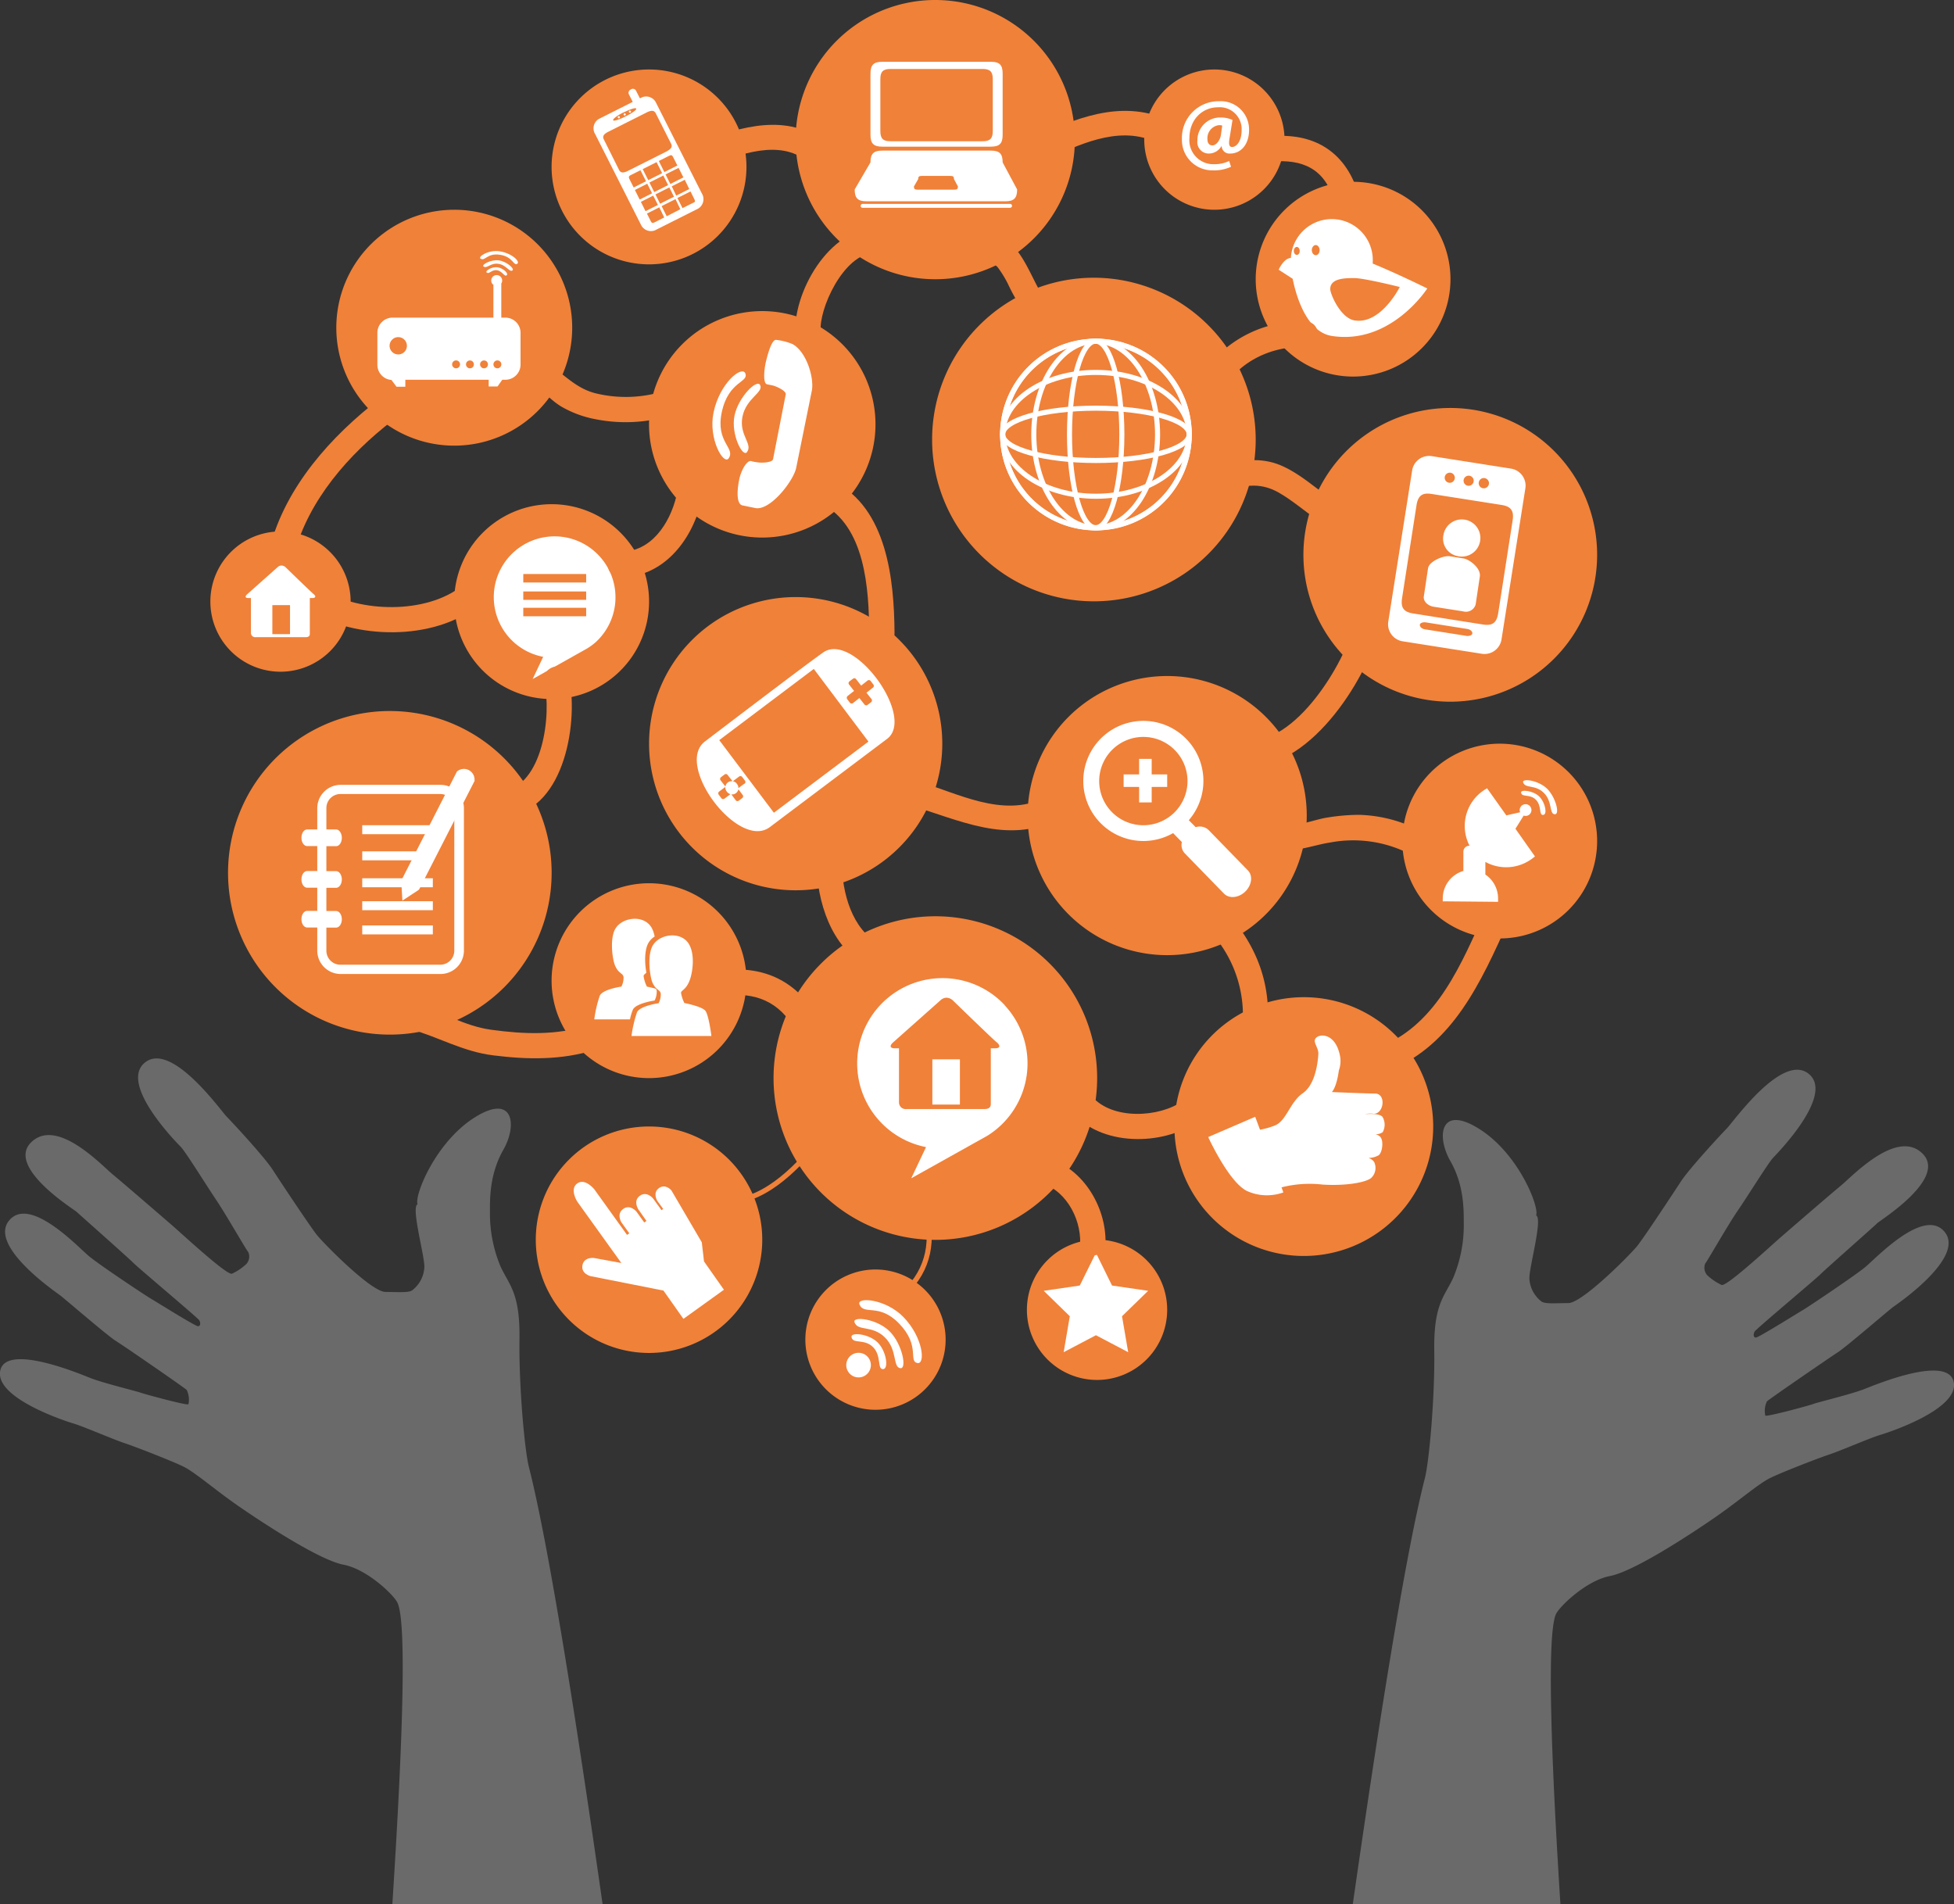
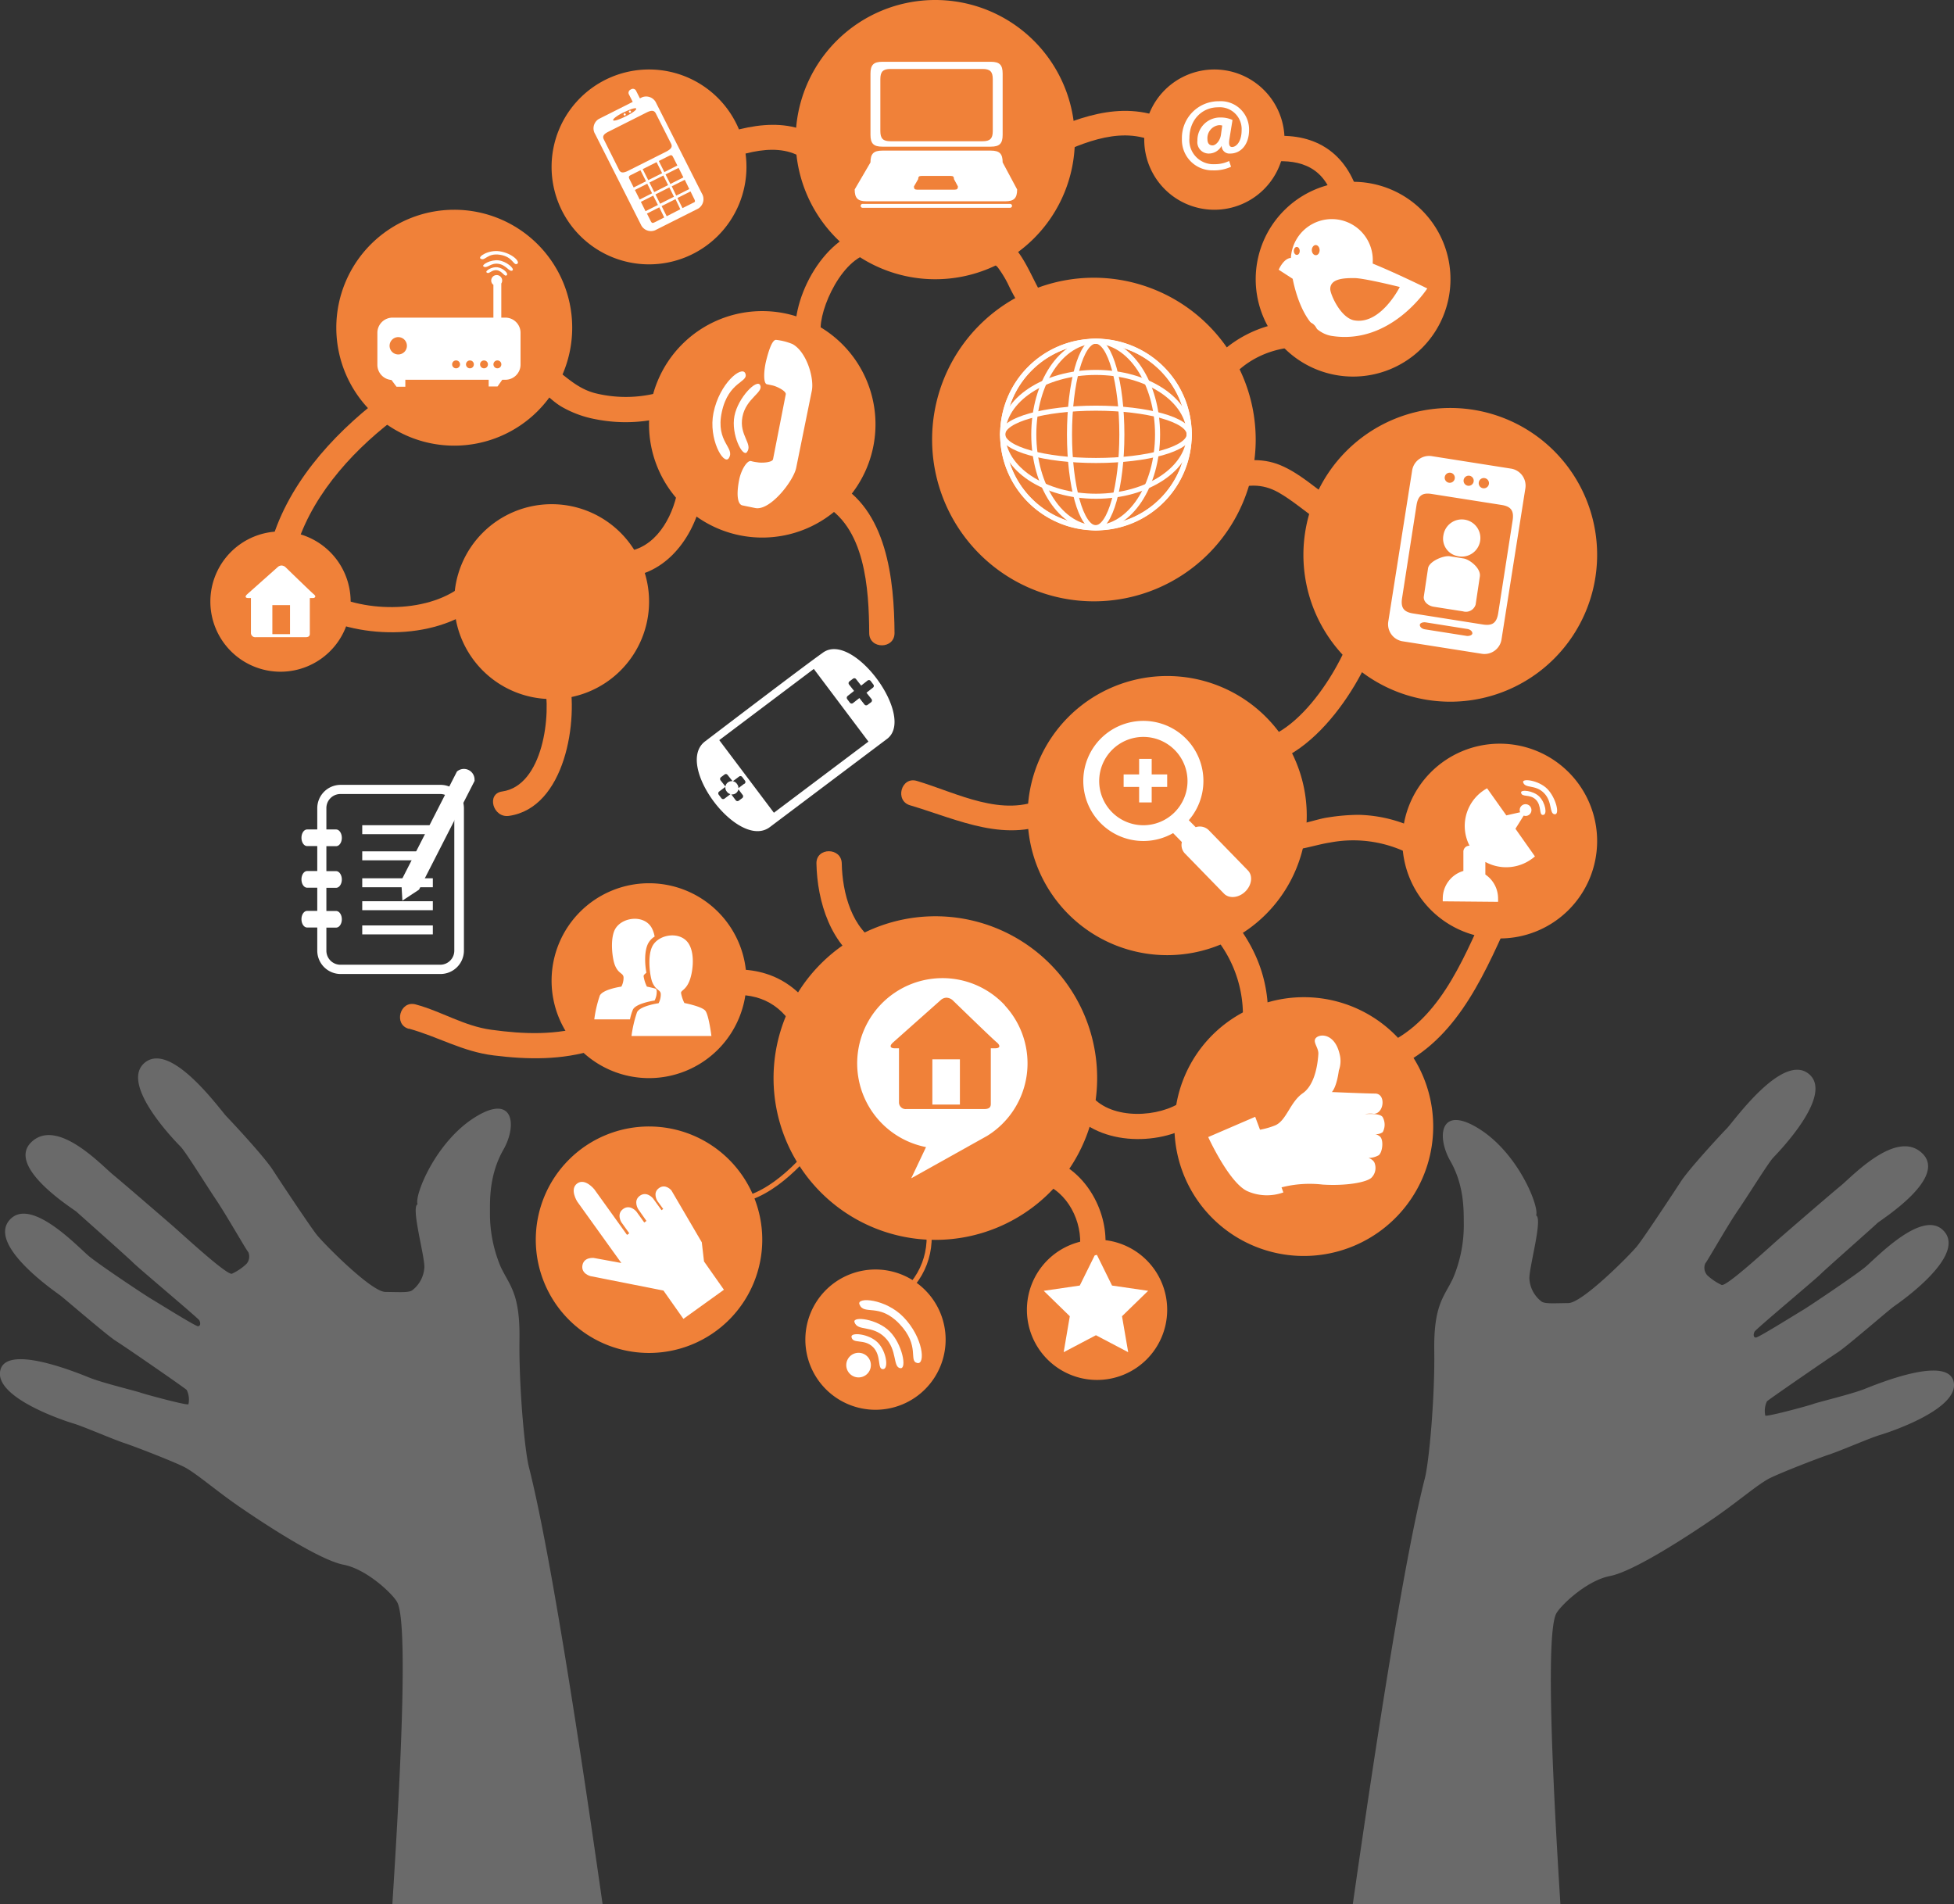
<svg xmlns="http://www.w3.org/2000/svg" viewBox="0 0 385.85 375.99">
  <rect x="0" y="0" width="385.85" height="375.99" fill="#333333" stroke="none" />
  <defs>
    <style>.a{fill:#6a6a6a;}.b{fill:#f08139;}.c,.e{fill:none;stroke-miterlimit:10;}.c{stroke:#fff;}.d{fill:#fff;}.e{stroke:#f08139;}</style>
  </defs>
  <title>media types, hands exposing icon network [AdobeStock_56428517] [Converted and qdt orange]</title>
  <path class="a" d="M68.53,346.67c4.77,3.29,15.86,10.59,20.64,11.51s10,6.06,10.66,7.5c2,4.17.82,31.13-1,59.52h41.51c-4.76-33.39-10.48-70.29-14.54-86.27-.86-3.37-2-16.07-1.87-25.21s-1.93-10.6-3.7-14.33a27.07,27.07,0,0,1-2.13-10.86c0-2.36-.15-7.38,2.65-12.29s2-11.26-5.75-6.32S103.12,285.39,103.81,287c-1.34.58,1.37,10,1.34,12.41a6.13,6.13,0,0,1-2.43,4.61c-.72.47-2.49.33-5.28.3S85.21,294.71,83.87,293s-7-10.21-8.65-12.77-7.82-9.2-9.11-10.53S55.23,254.86,50,259s6,15.61,7,16.62,4.91,7.36,7,10.47,6,10,6.38,10.37a2.17,2.17,0,0,1-.43,2.39,10.72,10.72,0,0,1-2.79,1.87c-.95.41-9.67-7.68-11.78-9.51s-9.54-8.25-11.79-10.11-11-11.26-16.06-6.35S35.94,288,36.47,288.5s10.24,9.09,11.23,10.1,12.72,10.84,13,11.32.27,1.18-.27,1.17-8.22-4.82-9.27-5.43S41,299,38.88,297.23s-11.65-12-15.74-7,9.07,14,10.08,14.76,9.26,7.91,11,9,13.66,9.31,14,9.69a4.35,4.35,0,0,1,.34,2.82c-.29.28-8.67-2-9.49-2.3s-7.49-1.92-10-2.93-16.55-6.78-17.67-1.41,12.68,9.92,14.49,10.45,7.74,3.1,10,3.85,9.29,3.49,11.64,4.63S63.76,343.38,68.53,346.67Z" transform="translate(-21.35 -49.21)" />
  <path class="a" d="M407.14,322.1c-1.13-5.37-15.13.41-17.67,1.41s-9.23,2.61-10.05,2.93-9.2,2.58-9.48,2.3a4.28,4.28,0,0,1,.33-2.82c.36-.38,12.24-8.55,14-9.69s10-8.29,11-9,14.17-9.77,10.08-14.76-13.6,5.26-15.74,7-11.2,7.82-12.25,8.43-8.73,5.42-9.27,5.43-.52-.68-.27-1.17,12-10.31,13-11.32,10.7-9.55,11.23-10.1,13.95-8.85,8.9-13.77-13.82,4.5-16.07,6.35-9.68,8.28-11.79,10.11-10.83,9.92-11.78,9.51a11.15,11.15,0,0,1-2.79-1.87,2.19,2.19,0,0,1-.43-2.39c.39-.4,4.26-7.27,6.38-10.37s6.05-9.46,7-10.47,12.22-12.51,7-16.62-14.79,9.44-16.08,10.76-7.47,8-9.12,10.53-7.3,11.1-8.65,12.77-10.78,11.21-13.57,11.24-4.56.18-5.28-.29a6.1,6.1,0,0,1-2.42-4.61c0-2.39,2.68-11.83,1.33-12.41.69-1.58-3.39-12.12-11.18-17.05s-8.56,1.4-5.75,6.32,2.62,9.93,2.65,12.29a26.9,26.9,0,0,1-2.13,10.86c-1.77,3.73-3.83,5.18-3.7,14.32s-1,21.85-1.87,25.22c-4,15.63-9.52,51.27-14.22,84.06h41c-1.75-27.57-2.77-53.25-.87-57.31.67-1.44,5.89-6.58,10.66-7.5s15.87-8.22,20.64-11.51,8.65-6.7,11-7.85,9.4-3.89,11.64-4.63,8.16-3.31,10-3.85S408.27,327.46,407.14,322.1Z" transform="translate(-21.35 -49.21)" />
  <path class="b" d="M233.6,76.78A27.57,27.57,0,1,1,206,49.21,27.56,27.56,0,0,1,233.6,76.78Z" transform="translate(-21.35 -49.21)" />
  <path class="b" d="M279.39,210.27a27.56,27.56,0,1,1-27.56-27.57A27.56,27.56,0,0,1,279.39,210.27Z" transform="translate(-21.35 -49.21)" />
  <path class="b" d="M336.73,158.77a29,29,0,1,1-29-29A29,29,0,0,1,336.73,158.77Z" transform="translate(-21.35 -49.21)" />
  <path class="b" d="M134.34,113.91a23.29,23.29,0,1,1-23.29-23.28A23.28,23.28,0,0,1,134.34,113.91Z" transform="translate(-21.35 -49.21)" />
-   <path class="b" d="M207.42,196.06a28.95,28.95,0,1,1-28.95-28.95A28.95,28.95,0,0,1,207.42,196.06Z" transform="translate(-21.35 -49.21)" />
  <path class="b" d="M269.31,136a31.95,31.95,0,1,1-31.95-31.95A32,32,0,0,1,269.31,136Z" transform="translate(-21.35 -49.21)" />
  <path class="b" d="M238,262.09A31.95,31.95,0,1,1,206,230.14,31.94,31.94,0,0,1,238,262.09Z" transform="translate(-21.35 -49.21)" />
-   <path class="b" d="M130.28,221.61a31.95,31.95,0,1,1-31.94-32A31.94,31.94,0,0,1,130.28,221.61Z" transform="translate(-21.35 -49.21)" />
  <path class="b" d="M336.73,215.29a19.23,19.23,0,1,1-19.23-19.23A19.23,19.23,0,0,1,336.73,215.29Z" transform="translate(-21.35 -49.21)" />
  <path class="b" d="M194.23,133a22.36,22.36,0,1,1-22.36-22.36A22.36,22.36,0,0,1,194.23,133Z" transform="translate(-21.35 -49.21)" />
  <path class="b" d="M304.36,271.67a25.55,25.55,0,1,1-25.54-25.55A25.53,25.53,0,0,1,304.36,271.67Z" transform="translate(-21.35 -49.21)" />
  <path class="b" d="M171.87,294a22.36,22.36,0,1,1-22.35-22.35A22.36,22.36,0,0,1,171.87,294Z" transform="translate(-21.35 -49.21)" />
  <path class="b" d="M149.52,168a19.24,19.24,0,1,1-19.24-19.23A19.23,19.23,0,0,1,149.52,168Z" transform="translate(-21.35 -49.21)" />
  <path class="b" d="M307.77,104.34a19.23,19.23,0,1,1-19.23-19.23A19.23,19.23,0,0,1,307.77,104.34Z" transform="translate(-21.35 -49.21)" />
  <path class="b" d="M168.75,242.85a19.24,19.24,0,1,1-19.23-19.23A19.23,19.23,0,0,1,168.75,242.85Z" transform="translate(-21.35 -49.21)" />
  <path class="b" d="M168.75,82.16a19.24,19.24,0,1,1-19.23-19.23A19.23,19.23,0,0,1,168.75,82.16Z" transform="translate(-21.35 -49.21)" />
  <path class="b" d="M275,76.78a13.85,13.85,0,1,1-13.85-13.85A13.86,13.86,0,0,1,275,76.78Z" transform="translate(-21.35 -49.21)" />
  <path class="b" d="M251.83,307.87A13.85,13.85,0,1,1,238,294,13.85,13.85,0,0,1,251.83,307.87Z" transform="translate(-21.35 -49.21)" />
  <path class="b" d="M208.08,313.74a13.85,13.85,0,1,1-13.85-13.85A13.85,13.85,0,0,1,208.08,313.74Z" transform="translate(-21.35 -49.21)" />
  <path class="b" d="M90.59,168a13.85,13.85,0,1,1-13.85-13.85A13.86,13.86,0,0,1,90.59,168Z" transform="translate(-21.35 -49.21)" />
  <path class="c" d="M256.18,135a18.42,18.42,0,1,1-18.42-18.42A18.42,18.42,0,0,1,256.18,135Z" transform="translate(-21.35 -49.21)" />
  <path class="c" d="M249.93,135c0,10.17-5.47,18.42-12.22,18.42S225.49,145.2,225.49,135s5.47-18.42,12.22-18.42S249.93,124.86,249.93,135Z" transform="translate(-21.35 -49.21)" />
  <path class="c" d="M242.88,135c0,10.17-2.32,18.42-5.17,18.42s-5.17-8.25-5.17-18.42,2.32-18.42,5.17-18.42S242.88,124.86,242.88,135Z" transform="translate(-21.35 -49.21)" />
  <path class="c" d="M237.76,153.45A18.42,18.42,0,1,1,256.18,135,18.42,18.42,0,0,1,237.76,153.45Z" transform="translate(-21.35 -49.21)" />
  <path class="c" d="M237.76,147.2c-10.17,0-18.41-5.47-18.41-12.22s8.24-12.23,18.41-12.23,18.42,5.47,18.42,12.23S247.94,147.2,237.76,147.2Z" transform="translate(-21.35 -49.21)" />
  <path class="c" d="M237.76,140.14c-10.17,0-18.41-2.31-18.41-5.16s8.24-5.17,18.41-5.17,18.42,2.31,18.42,5.17S247.94,140.14,237.76,140.14Z" transform="translate(-21.35 -49.21)" />
  <path class="d" d="M195.58,78.17H217c1.73,0,2.34-.61,2.34-2.34V63.75c0-1.73-.61-2.34-2.34-2.34H195.58c-1.72,0-2.34.61-2.34,2.34V75.83C193.24,77.56,193.86,78.17,195.58,78.17Zm-.39-13.34c0-1.46.52-2,2-2h18.2c1.46,0,2,.53,2,2V75.1c0,1.46-.53,2-2,2h-18.2c-1.47,0-2-.53-2-2Z" transform="translate(-21.35 -49.21)" />
  <path class="d" d="M219.34,81.28c0-1.72-.61-2.33-2.34-2.33H195.58c-1.72,0-2.34.61-2.34,2.33l-3.12,5.34c0,1.72.62,2.34,2.34,2.34h27.4c1.72,0,2.34-.62,2.34-2.34Zm-9.47,5.38h-7.42c-.47,0-.63-.17-.63-.63l.84-1.45c0-.46.17-.63.64-.63h5.8c.47,0,.63.17.63.63l.78,1.45C210.51,86.49,210.34,86.66,209.87,86.66Z" transform="translate(-21.35 -49.21)" />
  <path class="d" d="M220.81,89.47H191.68a.39.39,0,0,0-.38.39.38.38,0,0,0,.38.38h29.13a.38.38,0,0,0,.38-.38A.39.39,0,0,0,220.81,89.47Z" transform="translate(-21.35 -49.21)" />
  <path class="d" d="M319.81,141.76,304,139.27a3.39,3.39,0,0,0-3.81,2.92l-4.68,29.64a3.41,3.41,0,0,0,2.73,4l15.8,2.49a3.4,3.4,0,0,0,3.82-2.92l4.68-29.64A3.41,3.41,0,0,0,319.81,141.76Zm-5.29,1.86a1,1,0,0,1-.32,2,1,1,0,0,1-.84-1.15A1,1,0,0,1,314.52,143.62Zm-3-.47a1,1,0,1,1-1.15.84A1,1,0,0,1,311.49,143.15Zm-3.72-.59a1,1,0,1,1-1.16.84A1,1,0,0,1,307.77,142.56Zm3.1,32.21-8.18-1.29c-.6-.1-1-.48-1-.86s.59-.6,1.19-.51l8.18,1.3c.6.09,1,.47,1,.85S311.47,174.86,310.87,174.77Zm6.3-4.5c-.3,1.92-1.13,2.55-3,2.26l-13.8-2.18c-1.89-.3-2.49-1.16-2.18-3.08L301.06,149c.3-1.92,1.13-2.55,3-2.25l13.8,2.17c1.89.3,2.48,1.16,2.18,3.08Z" transform="translate(-21.35 -49.21)" />
  <path class="d" d="M309.08,159a3.67,3.67,0,1,0-2.7-4.12A3.5,3.5,0,0,0,309.08,159Z" transform="translate(-21.35 -49.21)" />
  <path class="d" d="M310.33,159.48l-2.7-.43c-1.23-.19-4.08,1-4.29,2.38l-.83,5.54c-.15.93.73,1.85,1.95,2.05l5.79.91a2,2,0,0,0,2.49-1.35l.83-5.53C313.82,161.42,311.55,159.67,310.33,159.48Z" transform="translate(-21.35 -49.21)" />
  <path class="d" d="M183.76,178.15c-4.12,2.92-21.81,16.42-23.15,17.43-6.23,4.61,6.57,21.61,12.76,16.95l23.15-17.42C202.27,190.78,189.71,173.59,183.76,178.15Zm-15.82,28.64-.7.52a.43.43,0,0,1-.61-.08l-.87-1.16a1.26,1.26,0,0,0,1.4-1l.87,1.15A.45.45,0,0,1,167.94,206.79Zm.4-2.84-1.18.89a1.21,1.21,0,0,0-.24-.77,1.26,1.26,0,1,0-2,1.51,1.18,1.18,0,0,0,.68.44l-1.18.89a.44.44,0,0,1-.62-.08l-.53-.7a.45.45,0,0,1,.09-.62l1.27-.95-1-1.27a.44.44,0,0,1,.09-.61l.7-.53a.42.42,0,0,1,.61.09l1,1.26,1.27-.95a.43.43,0,0,1,.61.09l.53.7A.44.44,0,0,1,168.34,204Zm5.83,5.75-10.79-14.34,18.67-14.06,10.79,14.35ZM193.72,185l-1.27,1,1,1.26a.45.45,0,0,1-.09.62l-.7.52a.43.43,0,0,1-.61-.08l-1-1.27-1.27,1a.44.44,0,0,1-.61-.09l-.53-.7a.46.46,0,0,1,.09-.62l1.27-1-1-1.27a.44.44,0,0,1,.09-.61l.7-.53a.42.42,0,0,1,.61.09l1,1.27,1.27-1a.43.43,0,0,1,.61.09l.53.7A.43.43,0,0,1,193.72,185Z" transform="translate(-21.35 -49.21)" />
  <path class="d" d="M121.11,111.93h-.77v-6.74a1.08,1.08,0,1,0-1.77.07.88.88,0,0,0,.21.18v6.49H98.87a3,3,0,0,0-3,3v6.31a3,3,0,0,0,2.78,3l1,1.34h1.74V124.2h16.46v1.33h1.74l.94-1.33h.61a3,3,0,0,0,3-3v-6.31A3,3,0,0,0,121.11,111.93ZM100,119.2a1.71,1.71,0,1,1,1.7-1.7A1.7,1.7,0,0,1,100,119.2Zm11.41,2.74a.78.78,0,0,1-.78-.78.78.78,0,0,1,1.56,0A.78.78,0,0,1,111.4,121.94Zm2.74,0a.78.78,0,0,1-.78-.78.77.77,0,0,1,.78-.77.76.76,0,0,1,.77.77A.77.77,0,0,1,114.14,121.94Zm2.78,0a.78.78,0,0,1-.78-.78.77.77,0,0,1,.78-.77.76.76,0,0,1,.77.77A.77.77,0,0,1,116.92,121.94Zm2.64,0a.78.78,0,0,1-.78-.78.78.78,0,0,1,1.56,0A.78.78,0,0,1,119.56,121.94Z" transform="translate(-21.35 -49.21)" />
  <path class="d" d="M117.43,103c.49.46,1-.59,2.06-.43s1.47,1.36,1.91,1-.7-1.42-1.8-1.58S117.11,102.7,117.43,103Z" transform="translate(-21.35 -49.21)" />
  <path class="d" d="M122.53,102.62c.52-.31-1.14-1.8-2.71-2s-3.44.88-3,1.21c.72.49,1.37-.75,2.94-.53S121.92,103,122.53,102.62Z" transform="translate(-21.35 -49.21)" />
  <path class="d" d="M116.25,100.29c.92.56,1.27-1.17,3.84-.77s2.61,2.16,3.36,1.8-.93-2.11-3.45-2.49C117.79,98.5,115.64,99.92,116.25,100.29Z" transform="translate(-21.35 -49.21)" />
-   <path class="d" d="M143.65,72.56a.23.23,0,0,0,.09-.29.22.22,0,0,0-.29-.1.23.23,0,0,0-.09.29A.22.22,0,0,0,143.65,72.56Z" transform="translate(-21.35 -49.21)" />
  <path class="d" d="M144.8,72a.21.21,0,0,0,.1-.28.22.22,0,0,0-.29-.1.21.21,0,1,0,.19.38Z" transform="translate(-21.35 -49.21)" />
  <path class="d" d="M145.84,71.45a.21.21,0,0,0,.09-.29.21.21,0,0,0-.38.2A.21.21,0,0,0,145.84,71.45Z" transform="translate(-21.35 -49.21)" />
  <path class="d" d="M148.16,68.41l-.45.22-.79-1.56a.7.7,0,0,0-1-.19.71.71,0,0,0-.42.89l.79,1.56-6.69,3.37a2.16,2.16,0,0,0-.72,3l9,17.81a2.18,2.18,0,0,0,2.81,1.18l8.53-4.29a2.18,2.18,0,0,0,.72-3l-9-17.81A2.17,2.17,0,0,0,148.16,68.41Zm-3.65,3c1.26-.63,2.37-1,2.47-.75s-.82.9-2.08,1.53-2.36,1-2.47.76S143.25,72,144.51,71.39Zm8,20.74-1.75.89c-.53.25-.69.35-1-.36l-.66-1.3,2.44-1.23Zm-1.24-2.47-2.45,1.23-.92-1.84,2.44-1.23Zm-1.16-2.3-2.44,1.23-.95-1.89,2.44-1.23ZM148.92,85l-2.44,1.23-.83-1.65c-.19-.38-.14-.59.17-.75l2-1Zm6.77,5.53L153,91.91l-1-2,2.74-1.38Zm-1.25-2.47-2.74,1.38-.92-1.84,2.74-1.38Zm-1.16-2.3-2.74,1.38-.95-1.89,2.75-1.38Zm-1.18-2.35-2.74,1.37-1.1-2.17L151,81.23Zm6.25,4.91c.26.52.38.76-.09.92l-2.14,1.07-1-2,2.58-1.3Zm-.89-1.78-2.58,1.3L154,86l2.57-1.29Zm-1.16-2.3-2.58,1.3-.95-1.89,2.58-1.29Zm-1.19-2.35-2.57,1.3L151.44,81l2-1c.36-.17.57-.28.83.24Zm-1.24-4.3c.31.63,0,1.06-1,1.58l-7.44,3.74c-1,.51-1.53.47-1.84-.16l-3-6c-.32-.63-.06-1.07,1-1.58L149,71.44c1-.51,1.53-.46,1.85.17Z" transform="translate(-21.35 -49.21)" />
  <path class="d" d="M264.44,82.14a8,8,0,0,1-3.59.71,6,6,0,0,1-6.11-6.18,7.24,7.24,0,0,1,7.33-7.47A5.59,5.59,0,0,1,268,74.87c0,2.86-1.61,4.66-3.72,4.66A1.54,1.54,0,0,1,262.58,78h0A2.88,2.88,0,0,1,260,79.53a2.25,2.25,0,0,1-2.2-2.55,4.48,4.48,0,0,1,4.59-4.57,5.58,5.58,0,0,1,2.34.49l-.59,3.63c-.2,1.16-.06,1.69.49,1.71.84,0,1.9-1.06,1.9-3.32a4.32,4.32,0,0,0-4.69-4.52c-3,0-5.62,2.35-5.62,6.09a4.74,4.74,0,0,0,5,5.14,6.41,6.41,0,0,0,2.84-.63ZM262.7,74a2.44,2.44,0,0,0-.61-.08,2.59,2.59,0,0,0-2.31,2.79c0,.74.33,1.21,1,1.21s1.49-.92,1.66-2.06Z" transform="translate(-21.35 -49.21)" />
  <path class="d" d="M267.77,221.09l-7.78-8a2.54,2.54,0,0,0-2.53-.54l-1.36-1.38a11.86,11.86,0,1,0-3.1,2.55l1.73,1.77a2.42,2.42,0,0,0,.55,2.2l7.79,8c1,1,2.88.84,4.18-.43S268.78,222.12,267.77,221.09Zm-14.55-11.41a8.72,8.72,0,1,1,.14-12.33A8.72,8.72,0,0,1,253.22,209.68Z" transform="translate(-21.35 -49.21)" />
  <polygon class="d" points="227.42 149.85 224.94 149.85 224.94 152.92 221.88 152.92 221.88 155.39 224.94 155.39 224.94 158.45 227.42 158.45 227.42 155.39 230.48 155.39 230.48 152.92 227.42 152.92 227.42 149.85" />
  <path class="d" d="M190.9,316.34a2.43,2.43,0,1,0,2.42,2.43A2.43,2.43,0,0,0,190.9,316.34Z" transform="translate(-21.35 -49.21)" />
  <path class="d" d="M189.49,313.21c.24,1.48,2.51.27,4.25,2s.77,4.42,2,4.36c1.12-.05.68-3.49-1.06-5.25S189.33,312.23,189.49,313.21Z" transform="translate(-21.35 -49.21)" />
  <path class="d" d="M190.08,310.29c.62,1.86,3.47.52,6,3s1.52,5.89,3.06,6.09c1.34.18.4-4.73-2.09-7.25S189.68,309.06,190.08,310.29Z" transform="translate(-21.35 -49.21)" />
  <path class="d" d="M199.73,309.26c-3.5-3.59-9.25-4-8.67-2.49.89,2.26,3.86-.37,7.89,3.85,4.18,4.37,1.72,7.37,3.55,7.74C204.11,318.69,203.7,313.34,199.73,309.26Z" transform="translate(-21.35 -49.21)" />
  <path class="d" d="M322.23,210.26a1.41,1.41,0,0,0,.41.07,1.16,1.16,0,1,0-1.2-1.16,1,1,0,0,0,.09.43l-2.73.62L315,204.87a8.23,8.23,0,0,0-.74.46,8.47,8.47,0,0,0-2.72,10.88h-.1a1.18,1.18,0,0,0-1.12,1.23l0,3.75a5.66,5.66,0,0,0-4.07,5.43,5.3,5.3,0,0,0,0,.57l10.92.1a5.44,5.44,0,0,0,0-.57,5.7,5.7,0,0,0-2.51-4.82l0-2.49a8.57,8.57,0,0,0,9.11-.56,7.25,7.25,0,0,0,.68-.53l-3.85-5.46Z" transform="translate(-21.35 -49.21)" />
  <path class="d" d="M321.71,205.73c.17,1,1.73.19,2.93,1.4s.53,3.05,1.42,3,.46-2.41-.74-3.62S321.6,205.06,321.71,205.73Z" transform="translate(-21.35 -49.21)" />
  <path class="d" d="M326.9,205c-1.72-1.74-5.06-2.15-4.78-1.3.42,1.28,2.39.36,4.11,2.1s1,4.06,2.1,4.2S328.61,206.76,326.9,205Z" transform="translate(-21.35 -49.21)" />
  <path class="d" d="M168.84,138.5c1.25-1.64-1.6-3.33-.88-7s4.22-4.8,3.49-6.25c-.64-1.28-4.35,2.44-5.07,6.09S168,139.57,168.84,138.5Z" transform="translate(-21.35 -49.21)" />
  <path class="d" d="M163.88,130.59c1.33-6.2,5.39-5.84,4.64-7.66-.67-1.59-5.08,1.93-6.28,7.79-1.05,5.16,2,10.39,3,9C166.64,137.62,162.6,136.59,163.88,130.59Z" transform="translate(-21.35 -49.21)" />
  <path class="d" d="M177.84,117.15a11.85,11.85,0,0,0-3.26-.83c-.79,0-1.48,2.3-1.91,4-.53,2.08-.64,4.75.19,4.78l1,.21c.86.18,2.79,1.12,2.65,1.78L174,139.89c-.14.66-2.28.78-3.14.6a6.76,6.76,0,0,1-1.22-.24c-.82-.14-2,1.87-2.35,3.81-.49,2.51-.39,4.59.58,4.93l2.62.54c2.93.59,7.55-5.34,8.08-7.94l3.1-15.28C182.13,123.79,180.61,118.66,177.84,117.15Z" transform="translate(-21.35 -49.21)" />
-   <path class="d" d="M139.69,159a12,12,0,1,0-11.08,19.91l-2.08,4.39,10.69-6A11.86,11.86,0,0,0,139,176,12,12,0,0,0,139.69,159Zm-2.59,11.9H124.68v-1.67H137.1Zm0-3.24H124.68V166H137.1Zm0-3.43H124.68v-1.67H137.1Z" transform="translate(-21.35 -49.21)" />
  <path class="d" d="M292.42,101.26c0-.09,0-.19,0-.28a8.09,8.09,0,1,0-16.16-.83h-.08c-1.41.15-2.33,2.32-2.33,2.32l2.76,1.79,0,0c.84,4.19,3.05,10.57,7.75,11.29,11.67,1.8,18.83-9.38,18.83-9.38S297.14,103.18,292.42,101.26Zm-15-1.72c-.32,0-.58-.35-.58-.78s.26-.79.58-.79.58.36.58.79S277.77,99.54,277.45,99.54Zm3.74.06c-.42,0-.77-.47-.77-1s.35-1,.77-1,.77.46.77,1S281.62,99.6,281.19,99.6Zm7.71,12.89c-2.8-.43-4.84-5.21-4.84-6.2,0-2.09,2.76-2.17,4.73-2.17s9,1.76,9,1.76S294.05,113.28,288.9,112.49Z" transform="translate(-21.35 -49.21)" />
  <path class="d" d="M219.78,247.72a16.84,16.84,0,1,0-15.57,28l-2.92,6.16,15-8.38a16.84,16.84,0,0,0,3.48-25.75Zm-1.94,8.49H217v11c0,.64-.33,1-1.32,1H200.34a1.32,1.32,0,0,1-1.47-1.34V256.21H198c-.68,0-1.22-.34-.25-1.2l9.36-8.32a1.77,1.77,0,0,1,1.14-.47,2,2,0,0,1,1.19.47s7.93,7.7,8.67,8.29S219,256.21,217.84,256.21Z" transform="translate(-21.35 -49.21)" />
  <rect class="d" x="184.11" y="209.18" width="5.44" height="8.93" />
  <path class="d" d="M83.26,166.51c-.47-.38-5.56-5.33-5.56-5.33a1.26,1.26,0,0,0-.76-.3,1.14,1.14,0,0,0-.74.3l-6,5.34c-.63.56-.28.78.15.78h.55v6.87a.84.84,0,0,0,.94.86h9.84c.64,0,.85-.25.85-.67V167.3h.55C83.79,167.3,83.74,166.88,83.26,166.51Zm-4.64,7.92H75.13V168.7h3.49Z" transform="translate(-21.35 -49.21)" />
  <polygon class="d" points="216.41 247.4 219.59 253.85 226.72 254.89 221.56 259.91 222.78 267.01 216.41 263.66 210.04 267.01 211.25 259.91 206.1 254.89 213.22 253.85 216.41 247.4" />
  <path class="d" d="M108.29,204.19H88.57A4.62,4.62,0,0,0,84,208.81V213H82c-.62,0-1.12.73-1.12,1.64s.5,1.64,1.12,1.64h2v4.93H82c-.62,0-1.12.74-1.12,1.65s.5,1.64,1.12,1.64h2v4.58H82c-.62,0-1.12.73-1.12,1.64s.5,1.64,1.12,1.64h2v4.56a4.62,4.62,0,0,0,4.62,4.62h19.72a4.63,4.63,0,0,0,4.62-4.62V208.81A4.63,4.63,0,0,0,108.29,204.19Zm2.77,32.75a2.78,2.78,0,0,1-2.77,2.77H88.57a2.77,2.77,0,0,1-2.77-2.77v-4.56h1.92c.62,0,1.13-.73,1.13-1.64s-.51-1.64-1.13-1.64H85.8v-4.58h1.92c.62,0,1.13-.74,1.13-1.64s-.51-1.65-1.13-1.65H85.8V216.3h1.92c.62,0,1.13-.73,1.13-1.64S88.34,213,87.72,213H85.8v-4.21A2.77,2.77,0,0,1,88.57,206h19.72a2.78,2.78,0,0,1,2.77,2.77Z" transform="translate(-21.35 -49.21)" />
  <path class="d" d="M115.05,203.32a2.1,2.1,0,0,0-3.47-1.76l0,0-11,21.54.23,3.95,3.28-2.16,11-21.53Z" transform="translate(-21.35 -49.21)" />
  <rect class="d" x="71.53" y="162.95" width="13.94" height="1.77" />
  <rect class="d" x="71.53" y="168.11" width="13.94" height="1.77" />
  <rect class="d" x="71.53" y="173.43" width="13.94" height="1.77" />
  <rect class="d" x="71.53" y="177.96" width="13.94" height="1.77" />
  <rect class="d" x="71.53" y="182.74" width="13.94" height="1.77" />
  <path class="d" d="M294.39,269.82c-.53-.9-3.52-.6-3.52-.6a5.18,5.18,0,0,1,1.79-.07c2-.08,2.4-3.9.3-4-1.72,0-8.61-.3-8.61-.3s.92-.85,1.38-4.27a5.41,5.41,0,0,0,.15-3.22c-.9-3.89-3.61-4.08-4.57-3.29s.46,1.94.37,3.29c-.21,3.23-1.12,6.37-3.07,7.72-2.53,1.75-3.2,5.38-5.45,6.35a15.65,15.65,0,0,1-3,.86l-.95-2.55-9.28,4s4.08,8.94,7.68,10.66a9.55,9.55,0,0,0,7.16.27l-.36-1a22.41,22.41,0,0,1,8.1-.55c4.57.3,8.64-.42,9.64-1.34a2.71,2.71,0,0,0,.7-2.72c-.19-.88-1.27-1.2-1.27-1.2a4.22,4.22,0,0,0,2-.52c.75-.53,1.05-2.93.3-3.67a1.83,1.83,0,0,0-1-.49,2.37,2.37,0,0,0,1.51-.41A3.07,3.07,0,0,0,294.39,269.82Z" transform="translate(-21.35 -49.21)" />
  <path class="d" d="M150.61,246.78a3.76,3.76,0,0,0,.42-1.84.75.75,0,0,0-.19-.49c-.92-.26-1.75-.42-1.75-.42a7,7,0,0,1-.65-2.05c0-.26.21-.39.55-.7-.31-1.65-.43-4.14.29-5.66a3.57,3.57,0,0,1,1.34-1.47,5.75,5.75,0,0,0-.54-1.64c-1.49-2.84-6.13-2.23-7.36.36-.93,2-.44,5.69.05,6.92.7,1.76,1.64,1.52,1.71,2.4a3.71,3.71,0,0,1-.43,1.84s-3.65.51-4.26,1.78a24,24,0,0,0-1.09,4.69h7.05a10.19,10.19,0,0,1,.59-1.95C147,247.29,150.61,246.78,150.61,246.78Z" transform="translate(-21.35 -49.21)" />
  <path class="d" d="M160.62,248.78c-.71-.85-4.13-1.51-4.13-1.51a7.2,7.2,0,0,1-.66-2c0-.52.92-.54,1.65-2.33.62-1.52,1.15-5,0-7.15-1.49-2.84-6.13-2.23-7.36.37-.94,2-.44,5.68,0,6.91.7,1.76,1.64,1.52,1.71,2.4a3.67,3.67,0,0,1-.43,1.84s-3.65.51-4.26,1.78a24.11,24.11,0,0,0-1.09,4.69h15.78S161.32,249.63,160.62,248.78Z" transform="translate(-21.35 -49.21)" />
  <path class="d" d="M151.47,283.82c-1.31.94-.33,2.51-.33,2.51l1.17,1.61-.33.24-1.69-2.34s-1.22-1.49-2.59-.51-.34,2.63-.34,2.63L149,290.3l-.43.31-1.55-2.16s-1.24-1.51-2.62-.51-.34,2.64-.34,2.64l1.55,2.16-.44.32-6.46-9s-1.82-2.29-3.38-1.16,0,3.57,0,3.57l6.46,9,2.26,3.14-5.46-1s-1.93-.22-2.23,1.45,1.59,2.14,1.59,2.14l14.41,2.85,3.94,5.59,8-5.75-3.93-5.59-.44-3.78-6-10.25S152.78,282.87,151.47,283.82Z" transform="translate(-21.35 -49.21)" />
  <path class="b" d="M79.48,158.57c2.79-10.61,10.8-19.71,19.34-26.29,2.52-1.93,0-6.28-2.52-4.32-9.58,7.38-18.5,17.33-21.64,29.28-.82,3.11,4,4.44,4.82,1.33Z" transform="translate(-21.35 -49.21)" />
  <path class="b" d="M125.82,124.64c2.4,1.22,4,3.41,6.3,4.81A21.11,21.11,0,0,0,139,132a30.52,30.52,0,0,0,15.09-.84c3.06-.95,1.76-5.78-1.33-4.82a25.1,25.1,0,0,1-13.93.5c-4.42-1.17-6.67-4.54-10.53-6.5-2.87-1.45-5.4,2.87-2.52,4.32Z" transform="translate(-21.35 -49.21)" />
  <path class="b" d="M162.81,81.49c5.8-2.32,13.84-4.87,18.75.4,2.2,2.35,5.73-1.19,3.54-3.54-6.24-6.69-16-4.72-23.62-1.68-2.95,1.18-1.66,6,1.33,4.82Z" transform="translate(-21.35 -49.21)" />
  <path class="b" d="M227.65,80.89c6.43-3,14.34-6.88,21.44-3.82,2.92,1.26,5.47-3,2.52-4.32-9.08-3.91-18.09-.14-26.48,3.82-2.91,1.37-.37,5.68,2.52,4.32Z" transform="translate(-21.35 -49.21)" />
  <path class="b" d="M196.5,94.38c-9.95-1.79-17.8,10.73-18.1,19.42-.11,3.22,4.89,3.22,5,0,.18-5,5.44-15.74,11.77-14.6,3.14.56,4.49-4.26,1.33-4.82Z" transform="translate(-21.35 -49.21)" />
  <path class="b" d="M143.74,163.18c8.41.11,14.12-7.07,16-14.68.75-3.13-4.07-4.46-4.82-1.33-1.31,5.42-5,11.09-11.14,11-3.21,0-3.22,5,0,5Z" transform="translate(-21.35 -49.21)" />
  <path class="b" d="M84.14,170.83c9.75,4.9,25.22,4.61,33.25-3.52,2.26-2.29-1.28-5.83-3.54-3.54-6.36,6.45-19.45,6.62-27.18,2.74-2.87-1.44-5.4,2.87-2.53,4.32Z" transform="translate(-21.35 -49.21)" />
  <path class="b" d="M121.84,210.32c11.12-1.57,13.83-18.9,11.81-27.73-.71-3.14-5.53-1.81-4.82,1.33,1.46,6.37-.23,20.44-8.32,21.58-3.17.44-1.82,5.26,1.33,4.82Z" transform="translate(-21.35 -49.21)" />
  <path class="b" d="M183.46,148.6c8.81,4.42,9.47,17,9.53,25.62,0,3.22,5,3.23,5,0-.07-10.45-1.45-24.64-12-29.94-2.87-1.43-5.4,2.88-2.52,4.32Z" transform="translate(-21.35 -49.21)" />
  <path class="b" d="M217.93,101c-.68.34-.59-.34-.4.12.11.26.65.64.85.89a21.91,21.91,0,0,1,2,3.25,38.8,38.8,0,0,0,3.56,6.11c2,2.51,5.54-1.05,3.53-3.53-2.65-3.3-5.4-14.54-12.06-11.16-2.86,1.46-.34,5.78,2.53,4.32Z" transform="translate(-21.35 -49.21)" />
  <path class="b" d="M262.93,125.83c3.63-5.57,9.69-8.28,16.24-8.14,3.22.07,3.22-4.93,0-5a23.49,23.49,0,0,0-20.56,10.61c-1.77,2.71,2.56,5.22,4.32,2.53Z" transform="translate(-21.35 -49.21)" />
  <path class="b" d="M271.53,81.23c5.82-.74,10.73.55,12.87,6.5,1.08,3,5.91,1.71,4.82-1.33-2.87-8-9.44-11.22-17.69-10.17-3.15.4-3.19,5.41,0,5Z" transform="translate(-21.35 -49.21)" />
  <path class="b" d="M201.07,208.23c9.72,2.89,19.1,7.71,29,2.88,2.89-1.41.36-5.73-2.52-4.32-8.25,4-17.17-1-25.16-3.38-3.09-.92-4.41,3.91-1.33,4.82Z" transform="translate(-21.35 -49.21)" />
  <path class="b" d="M263.86,146.08c3.58-1.22,6.64-1.51,10,.4,2.79,1.6,5.25,3.78,7.9,5.59s5.17-2.51,2.52-4.31c-3.31-2.27-6.38-5.15-10.12-6.7s-7.73-1.12-11.6.19c-3,1-1.73,5.86,1.33,4.83Z" transform="translate(-21.35 -49.21)" />
  <path class="b" d="M263.92,199.9c13.3,4.33,25.63-13.7,29.12-24.32,1-3.06-3.82-4.37-4.82-1.33-2.62,8-12.78,24.14-23,20.83-3.06-1-4.38,3.83-1.33,4.82Z" transform="translate(-21.35 -49.21)" />
  <path class="b" d="M102.1,252.33c5.86,1.63,10.58,4.54,16.75,5.29,6.76.84,13.45.94,20-1.12,3.06-1,1.76-5.79-1.33-4.82-6.29,2-12.71,1.76-19.18.87-5.37-.74-9.77-3.61-14.91-5-3.1-.86-4.43,4-1.33,4.82Z" transform="translate(-21.35 -49.21)" />
  <path class="b" d="M182.57,219.71c.14,7.49,2.85,16.49,9.92,20.22,2.84,1.5,5.37-2.82,2.52-4.32-5.47-2.89-7.33-10.15-7.44-15.9-.06-3.21-5.06-3.22-5,0Z" transform="translate(-21.35 -49.21)" />
  <path class="b" d="M273.65,216.92c3.54.66,6.87-.8,10.34-1.34a24.48,24.48,0,0,1,16.14,2.47c2.83,1.53,5.36-2.78,2.53-4.32a27.61,27.61,0,0,0-13-3.62,39.83,39.83,0,0,0-6.17.53c-2.41.35-6.17,1.9-8.52,1.45-3.15-.59-4.5,4.23-1.33,4.83Z" transform="translate(-21.35 -49.21)" />
  <path class="b" d="M293.38,261.36c13.31-4,19.41-16.05,24.76-27.88,1.31-2.91-3-5.46-4.32-2.53-4.72,10.45-9.89,22-21.77,25.59-3.07.93-1.76,5.76,1.33,4.82Z" transform="translate(-21.35 -49.21)" />
  <path class="b" d="M231.87,267.16c4.78,8,17.15,8.63,24.6,4.37,2.8-1.6.28-5.92-2.52-4.32-5,2.88-14.43,3-17.76-2.58-1.66-2.75-6-.24-4.32,2.53Z" transform="translate(-21.35 -49.21)" />
  <path class="b" d="M260.74,233.63a24.32,24.32,0,0,1,5.86,19.07c-.3,3.2,4.7,3.18,5,0,.82-8.66-1.74-16-7.33-22.6-2.08-2.46-5.61,1.09-3.53,3.53Z" transform="translate(-21.35 -49.21)" />
  <path class="e" d="M164.23,286.38c7.29.7,14.24-6.25,18.41-11.45" transform="translate(-21.35 -49.21)" />
  <path class="b" d="M164.23,245.83c6.26-.78,11,1.12,14.16,6.74,1.57,2.82,5.89.3,4.32-2.52-3.9-7-10.53-10.21-18.48-9.22-3.15.38-3.19,5.39,0,5Z" transform="translate(-21.35 -49.21)" />
  <path class="e" d="M200,304.44c4.86-4.51,5.9-10.76,3.82-16.67" transform="translate(-21.35 -49.21)" />
  <path class="b" d="M226.07,282.55c5.39,1.12,8.73,6.91,8.58,12.17-.08,3.22,4.92,3.22,5,0,.2-7.35-4.75-15.43-12.25-17-3.14-.65-4.48,4.17-1.33,4.83Z" transform="translate(-21.35 -49.21)" />
</svg>